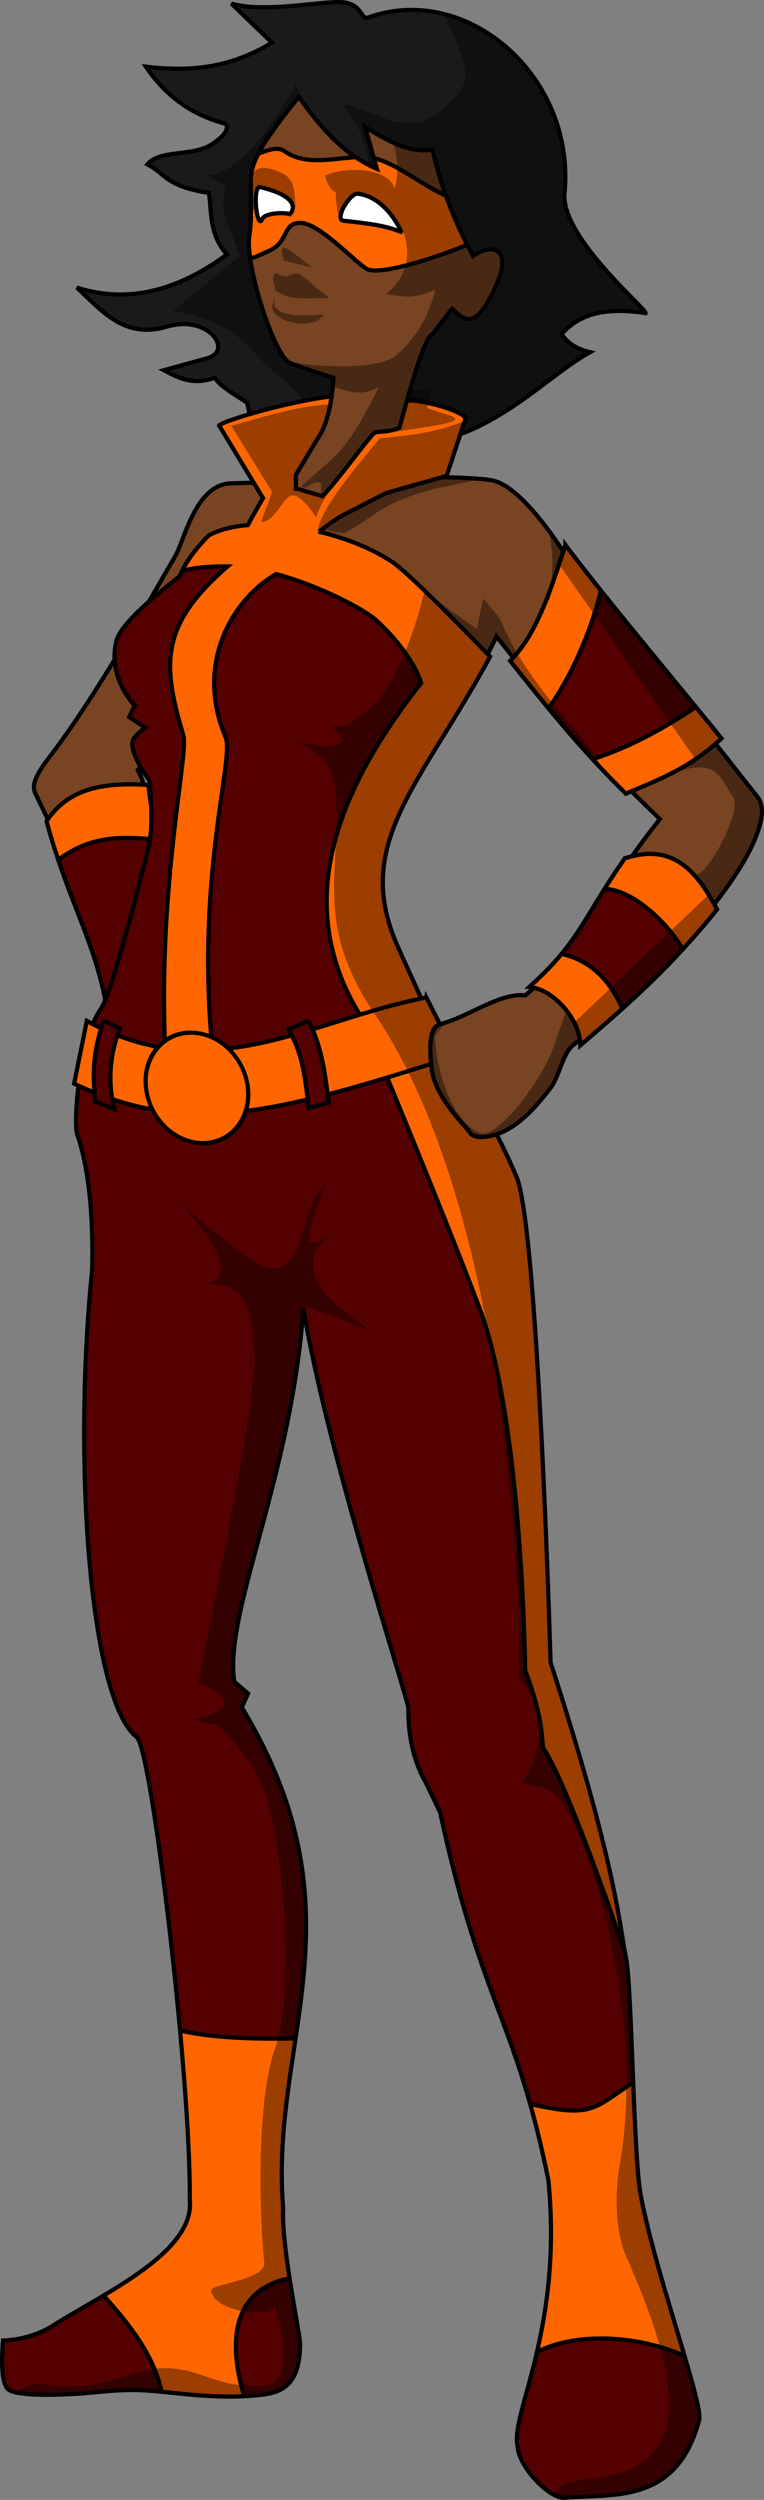
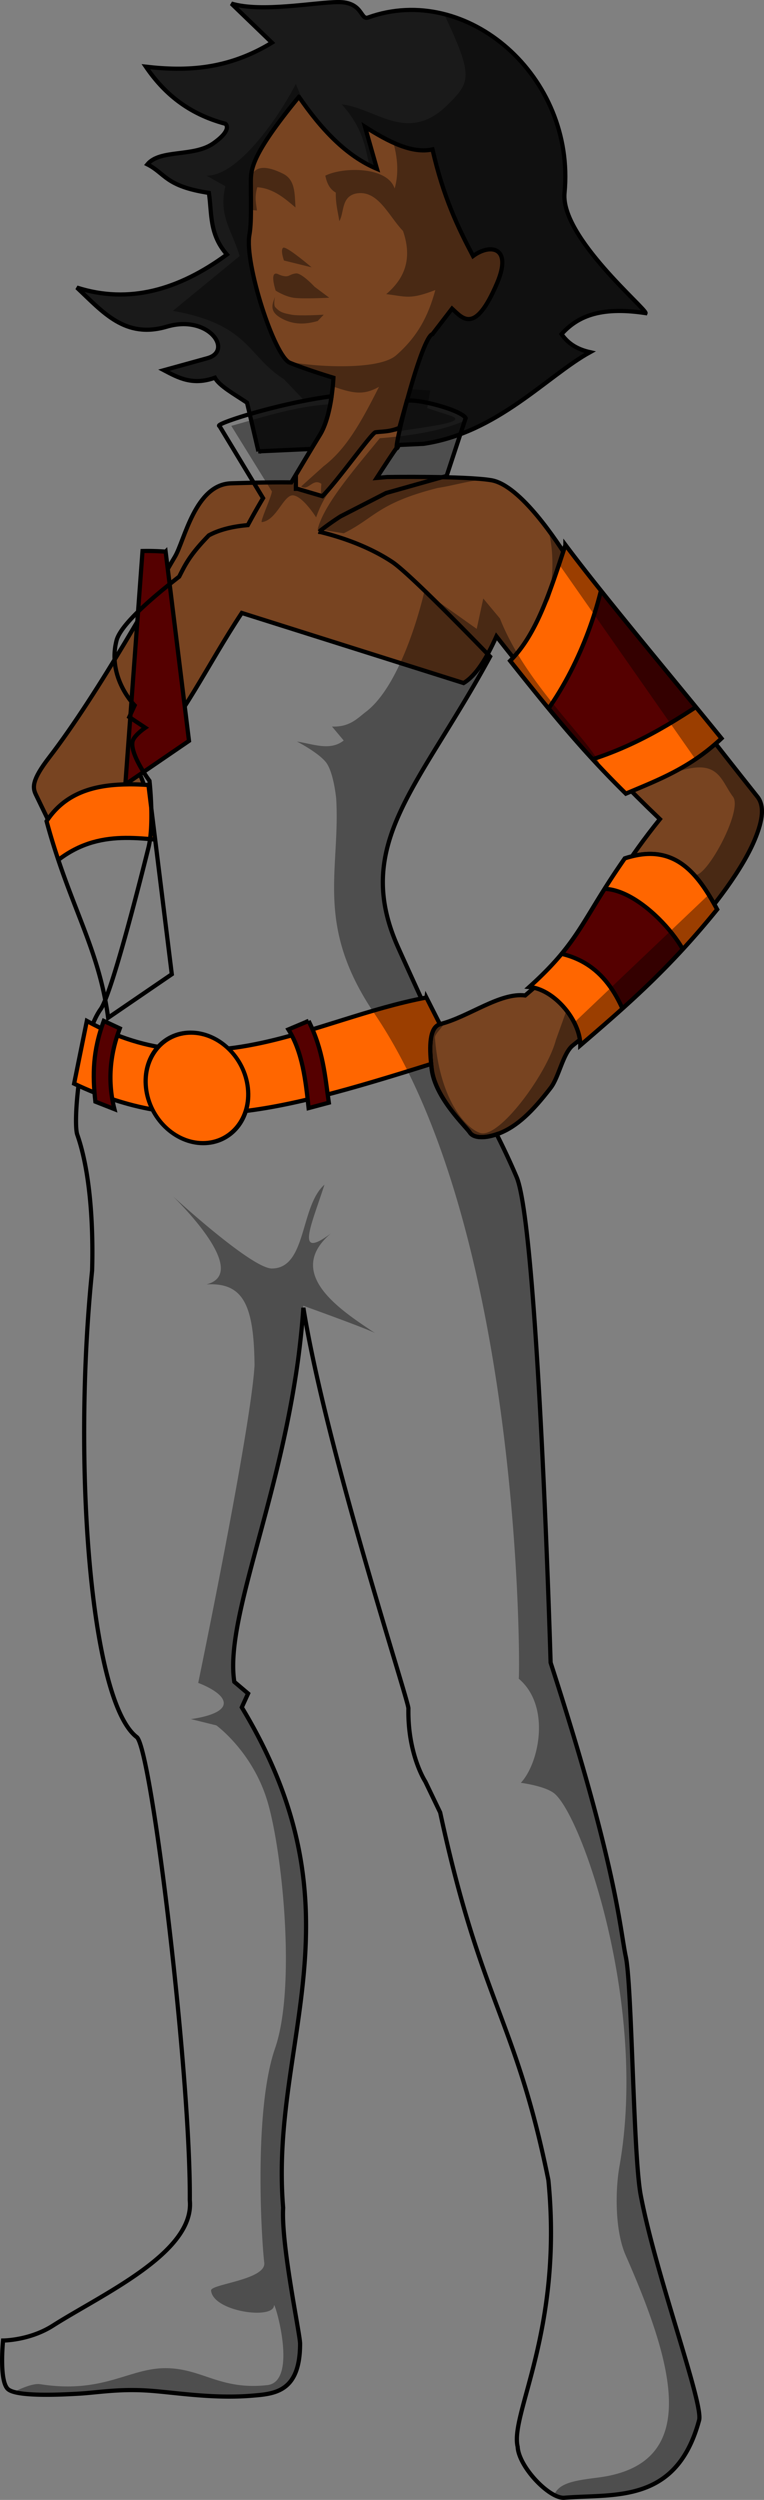
<svg xmlns="http://www.w3.org/2000/svg" viewBox="0 0 181.83 594.2">
  <rect x="0" y="0" width="181.83" height="594.2" fill="#808080" stroke="none" />
  <defs>
    <clipPath id="b" clipPathUnits="userSpaceOnUse">
-       <path d="M310.28 277.84c-12.781 1.667-28.197 6.685-26.688 7.063l10.375 17.155a165.519 165.519 0 00-3.625 6.407c-3.589.301-6.793 1.084-9.281 2.437-4.756 4.868-5.705 7.205-7.063 9.813-10.888 8.442-14.3 12.833-14.906 15.188-2.273 8.838 4.313 15.406 4.313 15.406l-1.281 2.78 3.812 2.532s-2.724 1.824-3.031 3.281c-.642 3.048 4.031 9.344 4.031 9.344s1.17 10.224-.25 15.906c-2.273 9.092-8.796 34.77-11.375 38.375-4.968 6.945-6.601 26.856-5.562 29.812 3.957 11.26 3.675 27.803 3.53 32.312-4.689 45.787-.455 102.39 10.626 110.88 3.478 2.662 12.86 80.316 12.625 110.09 1.232 12.443-20.762 22.283-32.594 29.812-5.556 3.536-11.844 3.531-11.844 3.531s-1.023 9.858 1.25 11.625 12.613 1.253 16.906 1c4.293-.252 9.111-1.14 15.938-.75 6.057.346 15.464 2.024 25 1.25 5.438-.44 11.594-.758 11.594-12.375 0-2.286-4.537-23.474-4.031-32.312-3.283-39.648 19.728-70.01-9.844-118.94l1.5-3.28-3.281-2.782c-2.544-16.487 13.66-48.5 16.438-88.906 5.369 33.433 25.035 93.372 25 95.219-.212 10.943 4.03 17.406 4.03 17.406l3.532 7.344c9.795 45.448 17.941 48.924 25.75 87.375 3.518 35.777-9.178 55.612-7.313 63.375.253 4.798 7.592 12.42 11.125 12.125 11.8-.987 26.676 1.59 32.062-18.438 1.06-3.938-10.283-34.382-13.906-53.531-1.767-9.344-2.055-49.561-3.53-56.562-1.476-7.002-2.13-21.377-17.907-69.97 0 0-3.03-103.46-8.094-115.41-1.426-3.364-3.049-6.803-4.75-10.187-2.686.93-5.42 1.026-6.375-.407-1.01-1.515-8.288-8.259-9.093-15.156-.393-3.358-.75-8.157.968-9.968-.46-.726-1.218-1.907-1.218-1.907s-6.023-13.125-7.813-17.156c-10.9-24.51 5.23-38.07 21.97-68.93 0 0-18.704-19.438-23.25-22.469-4.8-3.2-11.043-5.692-17.469-7.218a67.75 67.75 0 015.094-3.625l10.87-5.57 14.41-4.06 4.53-13.75c-1.057-1.906-11.437-4.666-14-4.094l-1.781 6.406c-2.26.957-3.81.82-5.688 1.063-.87.112-9.177 11.81-12.625 15.188l-5.937-1.75h-.375v-3.313c1.996-3.341 4.227-7.077 5.719-9.5 1.551-2.521 2.36-6.24 2.78-9.156z" stroke="#000" fill="none" />
-     </clipPath>
+       </clipPath>
    <clipPath id="a" clipPathUnits="userSpaceOnUse">
      <path d="M365.94 313.19c-3.668 11.049-6.8 21.187-13.156 27.531 10.548 13.268 17.851 22.051 27.531 31.562 7.576-3.223 15.174-6.005 22.75-13.125-12.433-15.327-27.768-33.488-37.125-45.969zm-104.75 56.906c-7.88.157-14.491 2.265-18.742 8.75 5.402 20.005 12.424 29.955 14.649 46.719l15.15-10.35-5.56-44.97a56.488 56.488 0 00-5.5-.156zm124.78 16.52c-1.78.011-3.743.36-5.906 1.063-10.274 14.695-10.61 19.65-22.72 30.562 5.924.531 12.169 7.96 12.126 13.875 11.28-9.681 21.034-18.102 32.562-32.312-3.932-7.296-8.351-13.236-16.062-13.188z" stroke="#000" fill="#fff" />
    </clipPath>
    <clipPath id="d" clipPathUnits="userSpaceOnUse">
      <path d="M302.5 206.66c-11.43 13.92-11.44 17.29-11.44 20.34 0 5.357.178 9.602-.344 12.5-1.206 6.698 5.925 28.848 9.625 30.375 3.976 1.64 10.375 3.563 10.375 3.563s-.076 1.913-.437 4.406c-.031.215-.058.401-.094.625-.087.55-.196 1.104-.312 1.687-.002.01.002.021 0 .031-.151.75-.325 1.526-.532 2.282-.009.032-.022.061-.03.093-.004.01.002.022 0 .032-.11.391-.25.774-.376 1.156-.03.093-.062.188-.094.281-.102.295-.198.591-.312.875-.024.061-.038.127-.063.187-.128.31-.263.616-.406.907-.016.032-.046.061-.062.093-.157.312-.325.622-.5.907-1.492 2.423-3.723 6.158-5.72 9.5v3.312h.376l5.937 1.75c3.448-3.376 11.754-15.075 12.625-15.188 1.878-.243 3.428-.106 5.688-1.062l1.781-6.407c.009-.002.022.002.031 0 1.98-7.302 4.642-15.489 6.063-15.844l4.67-6.06c2.484 2.267 5.445 6.308 10.719-6.062 3.68-8.632-1.608-9.472-5.719-6.438-3.555-6.75-7.039-13.908-9.656-25.344-4.787 1.064-10.332-1.72-16.062-5.375l2.844 10c-7.26-3.044-13.202-9.334-18.562-17.125zm34 90.406l-13.25 3.75-10.875 5.563a67.77 67.77 0 00-5.094 3.625c6.426 1.526 12.668 4.018 17.47 7.218 4.33 2.887 21.066 20.195 22.687 21.875.71-1.29 1.39-2.693 2.063-4.187 11.855 15.12 23.76 28.974 38.906 43.438-15.466 19.167-15.51 28.013-32.062 41.906-6.057-.736-13.371 5.067-20.22 6.812-.434.111-.764.343-1.062.657-.107.113-.22.24-.312.375-.083.123-.18.266-.25.406-.004.008.004.023 0 .031a5.523 5.523 0 00-.375 1.031c-.101.379-.163.79-.219 1.219-.047.359-.073.742-.094 1.125-.006.115-.027.227-.031.344a23.09 23.09 0 000 1.281c.01.417.036.833.063 1.25.012.204.016.392.03.594.02.25.04.505.063.75.05.529.1 1.08.156 1.562.806 6.898 8.084 13.641 9.094 15.156.063.095.14.169.219.25.069.072.14.157.219.219.011.009.02.023.031.031.164.122.36.23.563.313.02.009.04.023.062.03.199.078.395.114.625.157.32.064.663.091 1.031.094.221 0 .454-.012.688-.031.308-.026.613-.067.937-.125.11-.02.232-.04.344-.063.215-.045.438-.098.656-.156.334-.089.664-.196 1-.313.156-.054.314-.096.469-.156 4.44-1.705 8.075-5.3 12.375-10.875 1.996-2.588 2.921-8.228 5.281-10.094 16.391-12.957 37.702-35.042 43.438-49.25 1.23-3.048 2.548-7.272.5-9.844-9.853-12.372-20.828-26.58-30.844-39.062-5.386-6.711-10.274-11.185-14.094-17.25-2.494-3.96-11.422-17.79-18.438-18.938-2.586-.423-7.194-.627-11.75-.718zm-44.75 1.313c-2.288.051-4.306.124-5.375.156-8.586.252-11.102 13.649-13.375 17.438-1.2 2-3.42 5.898-6.156 10.625 1.924-1.708 4.266-3.634 7.156-5.875 1.357-2.608 2.307-4.945 7.063-9.813 2.488-1.353 5.692-2.136 9.28-2.437 1.137-2.111 2.331-4.238 3.626-6.406l-2.22-3.69zm-33.094 42.03c-4.937 8.084-10.437 16.59-15.594 23.282-4.15 5.385-3.977 7.143-3.156 8.843l5.312 10.97 22.156-4.907v-.25c-.904-3.872-1.102-7.753-3.219-11.625.225-.26.437-.521.657-.781-1.136-1.999-2.24-4.447-1.906-6.031.306-1.458 3.03-3.282 3.03-3.282l-3.812-2.53 1.281-2.782s-4.422-4.425-4.75-10.906z" stroke="#000" fill="#fca" />
    </clipPath>
    <clipPath id="c" clipPathUnits="userSpaceOnUse">
      <path d="M311.78 184.16c-5.638.055-18.201 2.487-25.344.344l9.625 9.281c-10.567 6.444-20.377 6.827-30 5.719 4.226 6.19 9.964 11.17 18.938 13.562 0 0 1.877 1.326-2.844 4.656-4.72 3.33-12.672 1.325-15.719 5 4.288 2.143 4.25 5.206 14.625 6.781.738 4.881.017 9.775 4.281 14.656-11.46 8.406-23.276 11.808-35.688 7.844 6.244 5.845 11.415 12.217 21.406 9.281s15.884 5.782 9.657 7.5l-10.375 2.875c3.44 1.81 6.86 3.684 12.156 1.781 1.083 1.981 4.71 3.957 7.656 5.938l.625 2.719c5.339-1.573 12.748-3.37 19.5-4.25.361-2.493.437-4.407.437-4.407s-6.4-1.922-10.375-3.562c-3.7-1.527-10.83-23.677-9.625-30.375.522-2.898.344-7.143.344-12.5 0-3.051.01-6.415 11.438-20.344 5.36 7.79 11.304 14.081 18.562 17.125l-2.844-10c5.731 3.654 11.275 6.439 16.062 5.375 2.618 11.436 6.102 18.593 9.656 25.344 4.111-3.034 9.4-2.195 5.72 6.437-5.274 12.37-8.235 8.33-10.72 6.063l-4.656 6.062c-1.42.356-4.082 8.542-6.062 15.844 2.607-.547 12.915 2.195 13.969 4.094l-1.282 3.844c12.96-4.846 22.473-14.859 30.875-19.469-2.678-.596-5.052-1.818-6.78-4.312 3.587-3.976 8.848-6.697 20-5 .364-.913-20.289-18.07-19.282-28.562 2.654-27.651-23.199-50.142-46.75-41.688-1.888.677-1.192-3.716-7.187-3.657zm-1.9 96.03a33.098 33.098 0 010 0zm-.563 2.406c-.11.393-.247.774-.375 1.156.127-.381.266-.764.375-1.156z" stroke="#000" fill="#784421" />
    </clipPath>
    <clipPath id="e" clipPathUnits="userSpaceOnUse">
      <path d="M311.78 184.16c-5.638.055-18.201 2.487-25.344.344l9.625 9.281c-10.567 6.444-20.377 6.827-30 5.719 4.226 6.19 9.964 11.17 18.938 13.562 0 0 1.877 1.326-2.844 4.656-4.72 3.33-12.672 1.325-15.719 5 4.288 2.143 4.25 5.206 14.625 6.781.738 4.881.017 9.775 4.281 14.656-11.46 8.406-23.276 11.808-35.688 7.844 6.244 5.845 11.415 12.217 21.406 9.281s15.884 5.782 9.657 7.5l-10.375 2.875c3.44 1.81 6.86 3.684 12.156 1.781 1.083 1.981 4.71 3.957 7.656 5.938l.625 2.719c-4.767 1.404-7.9 2.634-7.188 2.812l8.16 13.47c-2.288.052-4.306.125-5.375.156-8.586.253-11.102 13.65-13.375 17.438-1.2 2-3.42 5.899-6.156 10.625-.665.591-1.279 1.154-1.844 1.688-.11.103-.238.242-.343.344a50.369 50.369 0 00-1.844 1.875c-.055.058-.134.098-.188.156a31.43 31.43 0 00-1.406 1.625c-.4.494-.72.924-1 1.344-.048.072-.08.149-.125.218-.22.346-.416.673-.562.97-.063.126-.106.256-.157.374-.009.022-.022.041-.03.063-.028.065-.071.124-.095.187-.06.163-.118.323-.156.469-.142.554-.239 1.088-.312 1.625-.057.418-.104.845-.125 1.25-.01.167-.028.336-.032.5-.008.385.013.753.032 1.125-4.938 8.084-10.437 16.59-15.594 23.281-4.15 5.386-3.977 7.144-3.157 8.844l2.844 5.875c-.102.147-.212.285-.312.437 4.928 18.25 11.216 28.148 13.969 42.47-.413 1.012-.782 1.782-1.094 2.218-.155.217-.32.446-.469.688-.012.02-.019.041-.031.062-.49.805-.923 1.754-1.344 2.781-.479-.25-.956-.482-1.437-.75l-3.02 14.9c.345.164.688.311 1.03.469l-.03.281c-.102.84-.177 1.674-.25 2.469-.067.73-.114 1.418-.157 2.094-.01.154-.022.286-.03.437a57.54 57.54 0 00-.094 2.094c-.01.41-.034.822-.032 1.188.004.462.041.868.063 1.25.023.411.05.79.094 1.093.044.307.091.567.156.75 3.957 11.26 3.675 27.803 3.531 32.312-4.69 45.787-.456 102.39 10.625 110.88 3.478 2.662 12.86 80.316 12.625 110.09 1.233 12.443-20.762 22.283-32.594 29.812-5.556 3.536-11.844 3.532-11.844 3.532s-1.023 9.857 1.25 11.625c1.42 1.105 6.004 1.307 10.281 1.25.855-.012 1.696-.035 2.5-.063 1.609-.056 3.052-.124 4.125-.187 4.293-.253 9.111-1.14 15.938-.75 5.3.302 13.166 1.63 21.438 1.437.59-.014 1.187-.032 1.781-.062.594-.03 1.186-.077 1.781-.125 5.439-.441 11.594-.759 11.594-12.375 0-2.287-4.536-23.474-4.03-32.312-3.284-39.648 19.727-70.011-9.845-118.94l1.5-3.282-3.28-2.78c-2.544-16.488 13.66-48.5 16.437-88.907 5.37 33.433 25.035 93.372 25 95.22-.211 10.942 4.031 17.405 4.031 17.405l3.532 7.344c9.795 45.448 17.94 48.924 25.75 87.375 3.518 35.777-9.179 55.612-7.313 63.375.253 4.798 7.592 12.42 11.125 12.125 1.475-.123 2.985-.187 4.531-.25 1.547-.063 3.119-.114 4.688-.219 2.746-.184 5.485-.507 8.094-1.25.372-.106.758-.25 1.125-.375 5.867-1.982 10.932-6.33 13.625-16.344 1.059-3.937-10.283-34.382-13.906-53.53-1.768-9.345-2.056-49.562-3.532-56.563-1.475-7.001-2.13-21.377-17.906-69.969 0 0-3.03-103.46-8.093-115.41-1.427-3.364-3.05-6.804-4.75-10.188.155-.054.313-.096.468-.156 4.44-1.705 8.076-5.3 12.375-10.875 1.997-2.589 2.922-8.228 5.282-10.094.549-.434 1.127-.89 1.687-1.344.063.452.097.905.094 1.344 11.28-9.68 21.034-18.102 32.562-32.312-.23-.426-.454-.834-.688-1.25 4.425-5.673 7.925-11.088 9.781-15.688 1.231-3.048 2.548-7.272.5-9.844-3.217-4.04-6.584-8.286-9.968-12.594.473-.412.932-.836 1.406-1.281-12.433-15.327-27.768-33.488-37.125-45.969-.175.526-.359 1.01-.531 1.531-3.5-5.344-11.05-15.939-17.156-16.938-2.586-.423-7.194-.627-11.75-.719l1.156-.312 3.25-9.906c12.959-4.846 22.473-14.86 30.875-19.47-2.678-.595-5.053-1.817-6.781-4.312 3.588-3.975 8.849-6.696 20-5 .365-.913-20.288-18.07-19.281-28.562 2.654-27.65-23.2-50.142-46.75-41.688-1.889.678-1.193-3.715-7.188-3.656zm37.719 150.75a610.11 610.11 0 004 5.031c-.241.262-.468.53-.719.781 10.548 13.268 17.851 22.051 27.531 31.562.447-.19.897-.374 1.344-.562 2.186 2.2 4.423 4.402 6.75 6.625a149.65 149.65 0 00-6.625 8.844c-.557.139-1.132.31-1.719.5-10.274 14.695-10.609 19.65-22.719 30.562.35.031.712.11 1.063.187-.671.597-1.33 1.197-2.063 1.813-6.057-.736-13.37 5.067-20.219 6.812-.024.006-.039.025-.062.031l-3.219-6.343c-.408.077-.812.168-1.219.25a1509.726 1509.726 0 01-5.594-12.344c-10.9-24.56 5.23-38.12 21.97-68.98 0 0-.481-.51-.562-.594.71-1.29 1.39-2.693 2.062-4.188zm-84.688 31.031c.2.352.4.684.594 1 .035.058.058.131.093.188.08.129.174.223.25.343.166.26.327.539.47.75.423.635.718 1.031.718 1.031s.069.64.156 1.688c.01.114.02.151.031.281.038.47.057.97.094 1.563.043.688.096 1.381.125 2.187.002.053-.002.103 0 .156.005.15-.004.317 0 .47l-.65-5.35c-.366-.03-.728-.042-1.094-.063-.36-1.157-.805-2.313-1.437-3.47.225-.26.436-.52.656-.78z" stroke="#000" stroke-width="2" fill="none" />
    </clipPath>
  </defs>
  <g stroke="#000">
    <path d="M61.5 107.28l39.286-1.786c17.635-2.606 29.451-16.194 39.643-21.786-2.678-.596-5.057-1.79-6.786-4.285 3.588-3.976 8.85-6.697 20-5 .365-.913-20.293-18.08-19.286-28.571C137.012 18.2 111.16-4.293 87.608 4.162 85.72 4.84 86.424.436 80.43.495c-5.638.055-18.214 2.5-25.357.357l9.643 9.286c-10.567 6.444-20.377 6.822-30 5.714 4.226 6.19 9.955 11.179 18.929 13.571 0 0 1.863 1.313-2.857 4.643-4.72 3.33-12.667 1.325-15.714 5 4.287 2.143 4.268 5.21 14.643 6.786.737 4.88.02 9.762 4.286 14.643-11.46 8.405-23.303 11.822-35.714 7.857 6.243 5.845 11.438 12.222 21.429 9.285 9.99-2.936 15.87 5.782 9.642 7.5l-10.357 2.858c3.441 1.809 6.847 3.688 12.143 1.785 1.084 1.98 4.704 3.962 7.65 5.942l2.708 11.558z" fill="#1a1a1a" />
    <path d="M71.14 23.01C59.71 36.93 59.7 40.3 59.7 43.35c0 5.357.178 9.602-.344 12.5-1.206 6.698 5.925 28.848 9.625 30.375 3.976 1.64 10.375 3.563 10.375 3.563s-.361 8.92-3.219 13.561c-1.776 2.887-4.573 7.558-6.812 11.312-5.815-.063-11.988.15-14.312.22-8.586.252-11.102 13.648-13.375 17.437-3.928 6.547-17.933 32.14-29.938 47.72-4.15 5.385-3.977 7.143-3.156 8.843l5.312 10.969 22.22-4.906c-.958-3.957-1.12-7.919-3.282-11.875 11.098-12.865 16.5-24.916 24.75-37.375l52.79 16.66c2.99-1.803 5.494-5.937 7.813-11.094 11.855 15.12 23.76 28.974 38.906 43.438-15.466 19.167-15.51 28.013-32.062 41.906-6.057-.736-13.371 5.067-20.22 6.812-2.946.752-2.491 6.685-2.03 10.625.805 6.898 8.083 13.641 9.093 15.156 1.01 1.516 4.014 1.337 6.844.25 4.44-1.705 8.075-5.3 12.375-10.875 1.996-2.588 2.921-8.228 5.281-10.094 16.391-12.957 37.702-35.042 43.438-49.25 1.23-3.048 2.548-7.272.5-9.843-9.853-12.372-20.828-26.581-30.844-39.062-5.386-6.712-10.274-11.185-14.094-17.25-2.494-3.961-11.422-17.79-18.438-18.938-6.31-1.032-24.75-.75-24.75-.75l-2.5.22c2.076-3.217 3.935-6.031 4.75-7.157-.272-1.79 6.05-26.41 8.531-27.03l4.66-6.06c2.485 2.266 5.446 6.307 10.72-6.063 3.68-8.632-1.608-9.472-5.72-6.438-3.554-6.75-7.038-13.908-9.656-25.344-4.787 1.064-10.332-1.721-16.062-5.375l2.844 10c-7.258-3.044-13.202-9.334-18.562-17.125zm23.25 83.438c.028.185.132.136.312-.219.28-.55.076-.317-.312.219z" fill="#784421" />
-     <path d="M65.83 35.38c-1.356.006-2.965.585-4.344 1.187-1.762 3.4-1.781 5.146-1.781 6.782 0 5.357.178 9.601-.344 12.5-.24 1.333-.141 3.29.188 5.562 1.44-.26 3.153-1.249 4.094-1.625 5.357-2.143 3.404-6.84 7.843-6.812s12.42 8.765 15.72 10.906c2.943 1.91 18.053-3.135 23.968-5.72-1.766-3.476-3.455-7.196-5.03-11.624-6.397-2.966-11.855-7.714-17.157-8.938l.719 2.532c-1.78-.74-3.44-1.67-5.07-2.78-5.695.383-12.24 2.037-17.062-1.5-.458-.336-1.077-.472-1.75-.47z" fill="#f60" />
-     <path d="M61.67 44.41c-1.637.908-.399 10.372.719 7.688.65-1.562 5.316-1.667 6.625-1.188.031-.023 3.93-3.864-7.344-6.5zm23.406 1.625c-1.721-.182-5.733 6.261-3.219 6.438 5.594.625 9.858 1.085 13.562 2.656.185-.08-3.5-8.37-10.344-9.094z" fill="#fff" />
-     <path d="M134.58 129.54c-3.668 11.049-6.8 21.187-13.156 27.531 10.548 13.268 17.851 22.051 27.531 31.562 7.576-3.223 15.174-6.005 22.75-13.125-12.433-15.327-27.768-33.488-37.125-45.969zM29.83 186.446c-7.88.157-14.491 2.265-18.742 8.75 5.402 20.005 12.424 29.955 14.649 46.719l15.15-10.35-5.56-44.97a56.488 56.488 0 00-5.5-.156zm124.78 16.52c-1.78.011-3.743.36-5.906 1.063-10.274 14.695-10.61 19.65-22.72 30.562 5.924.531 12.169 7.96 12.126 13.875 11.28-9.681 21.034-18.102 32.562-32.312-3.932-7.296-8.351-13.236-16.062-13.188z" fill="#500" />
+     <path d="M134.58 129.54c-3.668 11.049-6.8 21.187-13.156 27.531 10.548 13.268 17.851 22.051 27.531 31.562 7.576-3.223 15.174-6.005 22.75-13.125-12.433-15.327-27.768-33.488-37.125-45.969zM29.83 186.446l15.15-10.35-5.56-44.97a56.488 56.488 0 00-5.5-.156zm124.78 16.52c-1.78.011-3.743.36-5.906 1.063-10.274 14.695-10.61 19.65-22.72 30.562 5.924.531 12.169 7.96 12.126 13.875 11.28-9.681 21.034-18.102 32.562-32.312-3.932-7.296-8.351-13.236-16.062-13.188z" fill="#500" />
    <path clip-path="url(#a)" d="M366.19 305.34l-16.156 37.125 9.844 12.375c9.004-11.67 13.93-25.997 15.656-36.344l-9.344-13.156zm34.844 43.688c-9.417 6.293-18.941 12.531-32.312 16.188l12.094 12.875 27.781-15.906-7.563-13.156zm-128.28 15.41l-36.875 10.875 5.813 15.906c10.438-10.781 20.874-8.46 31.312-7.563l-.25-19.22zm109.34 15.4l-11.12 16.16c9.503-5.798 25.451 13.271 24.219 17.75l12.906-18.5-26-15.406zM362.406 409.9l-10.125 7.563 16.438 21.968 13.375-8.812c-3.125-10.758-7.936-19.251-19.688-20.719zm32.781 3.875l-.469.656c.234-.152.385-.372.469-.656z" fill="#f60" transform="translate(-231.36 -183.65)" />
    <path d="M134.58 129.54c-3.668 11.049-6.8 21.187-13.156 27.531 10.548 13.268 17.851 22.051 27.531 31.562 7.576-3.223 15.174-6.005 22.75-13.125-12.433-15.327-27.768-33.488-37.125-45.969zM29.83 186.446c-7.88.157-14.491 2.265-18.742 8.75 5.402 20.005 12.424 29.955 14.649 46.719l15.15-10.35-5.56-44.97a56.488 56.488 0 00-5.5-.156zm124.78 16.52c-1.78.011-3.743.36-5.906 1.063-10.274 14.695-10.61 19.65-22.72 30.562 5.924.531 12.169 7.96 12.126 13.875 11.28-9.681 21.034-18.102 32.562-32.312-3.932-7.296-8.351-13.236-16.062-13.188z" fill="none" />
    <path d="M268.12 298.78l-47.406 71.438 20.719 43.562 2.125 171.44 13.594 23.562 10 103.59-48.594 29.281s-3.576 22.125-.719 22.125 92.875.719 92.875.719l-.72-79.27 7.84-63.56-19.28-43.6 8.6-44.28 43.56 167.16-10.72 62.84 17.72 24.938h10.25l36.187-9.25v-60.031l-10.594-35.656-15-98.562-11.406-125-37.16-65.72 32.156-65-67.5-30.72h-26.53z" clip-path="url(#b)" stroke-width="2" fill="#500" transform="translate(-231.36 -183.65)" />
    <path d="M347.59 272.94l-72.562 1.25s4.391 35.006-4.875 47.625c2.955-3.17 10.295-3.605 15.375-3.531-16.381 14.073-15.427 23.702-10.532 40.118 1.321 4.431-6.192 35.753-4.285 75.488l11.13-1.513c-3.819-40.936 5.363-68.447 3.203-73.517-7.373-17.31 1.504-32.719 12.046-38.765 10.81 2.927 21.241 8.592 23.875 11.031 8.966 8.301 10.625 14.875 10.625 14.875-22.757 28.825-29.903 55.395-13.656 80.312 0 0 18.201 43.49 27.531 68.188 10.3 27.263 10.875 86.125 10.875 86.125 3.632 9.685 3.899 14 4.25 18.438 6.343 9.062 21.25 53.781 21.25 53.781-12.45-71.57-7.76-129.84-20.22-206.1l-19.4-21.53-10.28-34.97 24.06-47.13-30.28-34.406 24.969-9.937-3.094-25.844zm-78.375 391.53l-17.188 60.594c14.447 14.82 17.395 22.298 18.688 31.844l20.719 1.5s-15.885-34.481 16.156-33.844l-2.04-56.56s-26.747 1.52-36.344-3.531zm115.16 12.625c-12.818 7.988-10.596 10.739-31.312 5.563l-3.031 68.688c10.697-19.634 46.612-10.804 50.625-2.625l-16.281-71.625zm16.312 71.688l.344 1.531c.032-.51-.098-1.007-.344-1.531z" clip-path="url(#b)" fill="#f60" transform="translate(-231.36 -183.65)" />
    <path d="M78.92 94.19c-12.781 1.667-28.197 6.685-26.688 7.062l10.375 17.156a165.519 165.519 0 00-3.625 6.407c-3.589.301-6.793 1.084-9.281 2.437-4.756 4.868-5.705 7.205-7.063 9.813-10.888 8.442-14.3 12.833-14.906 15.188-2.273 8.838 4.313 15.406 4.313 15.406l-1.281 2.78 3.812 2.532s-2.724 1.824-3.031 3.281c-.642 3.048 4.031 9.344 4.031 9.344s1.17 10.224-.25 15.906c-2.273 9.091-8.796 34.77-11.375 38.375-4.968 6.945-6.601 26.856-5.562 29.812 3.957 11.26 3.675 27.803 3.53 32.312-4.689 45.787-.455 102.39 10.626 110.88 3.478 2.662 12.86 80.316 12.625 110.09 1.232 12.443-20.762 22.283-32.594 29.812C7.02 556.32.732 556.314.732 556.314s-1.023 9.858 1.25 11.625 12.613 1.253 16.906 1c4.293-.252 9.111-1.14 15.938-.75 6.057.346 15.464 2.024 25 1.25 5.438-.44 11.594-.758 11.594-12.375 0-2.286-4.537-23.474-4.031-32.312-3.283-39.648 19.728-70.01-9.844-118.94l1.5-3.28-3.281-2.782c-2.544-16.487 13.66-48.5 16.438-88.906 5.369 33.433 25.035 93.372 25 95.219-.212 10.943 4.03 17.406 4.03 17.406l3.532 7.344c9.795 45.448 17.941 48.924 25.75 87.375 3.518 35.777-9.178 55.612-7.313 63.375.253 4.798 7.592 12.42 11.125 12.125 11.8-.987 26.676 1.59 32.062-18.438 1.06-3.938-10.283-34.382-13.906-53.531-1.767-9.344-2.055-49.561-3.53-56.562-1.476-7.002-2.13-21.377-17.907-69.97 0 0-3.03-103.46-8.094-115.41-1.426-3.364-3.049-6.803-4.75-10.187-2.686.93-5.42 1.026-6.375-.407-1.01-1.515-8.288-8.259-9.093-15.156-.393-3.358-.75-8.157.968-9.968-.46-.726-1.218-1.907-1.218-1.907s-6.023-13.125-7.813-17.156c-10.9-24.51 5.23-38.07 21.97-68.93 0 0-18.704-19.438-23.25-22.469-4.8-3.2-11.043-5.692-17.469-7.218a67.75 67.75 0 015.094-3.625l10.87-5.57 14.41-4.06 4.53-13.75c-1.057-1.906-11.437-4.666-14-4.094l-1.781 6.406c-2.26.957-3.81.82-5.688 1.063-.87.112-9.177 11.81-12.625 15.188l-5.937-1.75h-.375v-3.313c1.996-3.341 4.227-7.077 5.719-9.5 1.551-2.521 2.36-6.24 2.78-9.156z" fill="none" />
    <path d="M101.48 237.1c-27.051 5.111-51.307 21.933-80.812 5.563l-3.03 14.91c26.023 12.353 46.509 7.4 84.969-4.688-.387-3.82-.507-8.687 2.094-9.438l-3.22-6.35z" fill="#f60" />
    <path d="M292.44 441.22c0 7.253-5.427 13.132-12.122 13.132s-12.122-5.88-12.122-13.132 5.427-13.132 12.122-13.132 12.122 5.88 12.122 13.132z" transform="matrix(1 0 .111 1 -282.423 -182.64)" fill="#f60" />
    <path d="M24.7 242.66c-2.625 7.125-2.722 12.732-2 19.188l4.531 1.781c-1.617-6.397-1.142-12.79 1.281-19.188L24.7 242.66zm48.75 0l-4.813 2.031c3.344 5.357 4.101 12.014 4.813 18.688l4.81-1.28c-.903-6.307-1.336-12.486-4.813-19.438z" fill="#500" />
  </g>
  <g fill-opacity=".392">
    <path clip-path="url(#c)" d="M336.06 184.88c8.036 16.786 7.551 17.975 1.982 23.545-9.604 9.604-17.025 1.01-25.357.018 6.695 7.408 5.563 13.25 8.031 19.812l3.22-4.813 16.405 17.688-12.652 37.317 16.585 12.317 56.067-28.228-29.094-73.75-35.188-3.906zm-34.286 18.728c-4.28 8.242-13.818 21.876-21.246 21.804l4.469 2.5c-1.683 7.072 1.546 10.407 3.406 16.594l-15.9 13.03c18.305 3.259 17.757 10.804 26.438 16.25l4.455 4.66 9.286-1.432-8.933-68.571-1.969-4.835z" transform="translate(-231.36 -183.65)" />
    <path clip-path="url(#d)" d="M324.03 214.59c1.748 4.77 2.523 9.44 1.25 13.875-1.685-5.254-12.208-5.19-16.5-3.063.424 1.966 1.091 3.2 2.5 4.032-.062 2.663.496 4.54.844 6.78 1.2-2.071.404-5.762 3.937-6.562 5.245-1.014 7.74 5.286 11.22 8.907 2.353 6.817.189 11.455-4 15 4.804.59 5.636 1.36 11.687-.97-1.702 6.266-4.26 11.077-9.312 15.5-4.773 4.18-23.49 2.322-25.875 1.376l6.03 4.312c8.576 3.106 11.177 4.375 15.75 1.813-4.52 9-8.023 14.955-13.218 18.906l-5.313 4.781c1.723 1.17 2.779-2.086 4.813-.625-.299 3.424.385 3.143-1.25 4.563l21.969-12 18.94-21.46 9.594-29.562-11.625-25-21.438-.594zm-24.25 54.875l-.28-.21c-.057.063.076.137.281.219zm-5.813-45.906c-1.28.045-2.244.632-2.812 1.938l-1.438 7.937 2.782.25c-.102-1.52-.67-2.869.093-5.531 3.942.268 6.78 2.88 9.094 4.812-.21-3.183.005-6.56-2.969-8.03-1.856-.92-3.47-1.42-4.75-1.376zm4.97 18.95c-.083-.008-.142-.002-.187.031-.714.536.188 3.031.188 3.031l6.593 1.625s-5.338-4.56-6.594-4.687zm2.844 6.125c-1.347.18-1.494.671-2.312.688-.916.018-1.969-.532-1.969-.532-2.143-.893-.531 3.938-.531 3.938s2.055 1.343 4.187 1.687 8.563 0 8.563 0l-3.47-2.59s-3.121-3.368-4.47-3.187zm-5 5.594c-.437 1.431-1.504 3.2 1.156 4.844 3.211 1.982 6.34 1.646 9.032.875l1.437-1.5s-5.82.363-7.687 0c-1.867-.364-2.684-.52-3.844-1.782-.356-.387-.243-1.5-.094-2.437z" transform="translate(-231.36 -183.65)" />
    <path d="M329 276.16c-.265.922-.534 1.839-.781 2.75-.01.002-.022-.002-.031 0l-1.782 6.406a10.43 10.43 0 01-2.25.656l1.25.313c7.864-1.273 18.025-2.297 12.938-3.906l-5.312-1.719.719-4.188-4.75-.312zm-19.09 3.59c-7.93.397-16.062 3.077-23.5 5.125l9.563 15.438c.692-.095-2.885 7.51-2.282 7.438 3.578-.433 5.213-6.763 7.563-6.344 2.35.419 5.344 5.219 5.344 5.219.694-1.978 1.805-4.527 3.53-6.657h-.562a28.868 28.868 0 01-1.468 1.594l-5.938-1.75h-.375v-3.312c1.996-3.342 4.227-7.077 5.719-9.5.175-.285.343-.595.5-.907.016-.032.046-.06.062-.093.143-.291.278-.597.407-.907.024-.06.038-.126.062-.187.114-.284.21-.58.313-.875l.093-.281c.127-.382.266-.765.375-1.157.003-.01-.003-.02 0-.03.01-.033.022-.062.031-.094.208-.757.38-1.532.532-2.282.002-.01-.002-.02 0-.03.028-.14.035-.27.062-.407h-.031zm32.406 3.75c-5.57 2.502-12.441 3.649-20.562 4.313-6.37 7.778-13.283 15.764-14.781 21.594l6.188 1c7.342-3.594 8.134-7.188 22.406-10.781 6.876-1.004 15.779-4.902 21.812 1.5 5.346 5.672 6.625 15.48 4.437 25.875l2.813-8.907 32.03 45.72c-2.506 1.817-4.832 3.4-5.906 3.937 11.657-4.59 11.933 1.125 15.062 5.281 2.473 3.284-6.818 20.237-9.343 18.469l3.312 5.031-31.344 29.781-2.25-2.5-2.531 7.031c-2.143 8.062-13.542 23.58-18.031 22.094-3.495-1.156-9.615-7.986-10.75-22.594-.086-1.106 2.35-2.783 2.25-4.03l-11.094-36.095 23-48.812 4.781 16.72 20.438 9.093c1.869-4.04-16.822-18.541-23.906-36.562l-3.969-4.75-1.562 7.219-12.47-8.844s-4.813 21.653-13.905 28.562c-2.004 1.522-3.843 3.663-8.063 3.5l2.781 3.312c-3.212 2.562-7.284.826-11.125.25 0 0 4.867 2.49 6.813 4.813s2.531 8.812 2.531 8.812c.994 17.133-5.199 29.948 9.094 51.031 35.557 52.451 34.66 158.57 34.344 158.09 7.756 6.563 4.8 20.208.5 24.75 0 0 6.022.765 8.125 2.657 6.789 6.106 22.038 50.845 15.344 88.53-.99 5.575-1.129 15.194 1.5 21.157 11.903 27 17.692 49.673-6.531 52.78-7.178.922-11.941 1.547-10.562 8.094l73.188 3.782-27.531-39.625-36.85-163.16-9.34-131.31c-.685.158-1.348.295-2 .406l45.656-49.406 12.125-23.5-9.625-15.438 8.687-3.938-57.156-66.062-4.281 2.094-15.906-1.719 2.156-9.25zm-33.719 181.72c-5.89 5.128-4.184 20.006-12.625 19.938-5.05-.253-23.469-17.188-23.469-17.188 5.526 5.49 17.193 18.572 8 20.969 8.859-.52 11.287 5.07 11.438 19.219-.856 15.05-13.406 75.5-13.406 75.5s6.425 2.307 6.063 5.031c-.363 2.724-7.813 3.563-7.813 3.563l6.063 1.5s8.573 6.201 12.125 17.938c3.551 11.736 6.922 44.188 1.843 58.844s-3.25 45.129-2.562 50.938c.48 4.06-12.78 5.08-12.656 6.594.405 5 14.816 7.023 14.969 3.562.06-1.383 5.925 18.104-1.594 18.938-11.281 1.25-15.554-4.036-24.25-4.031-8.696.005-14.807 6.151-29.781 3.812-3.411-.532-11.875 5.032-11.875 5.032l55.281 1.25 25.531-2-8.344-53.281 10.344-68.188-16.156-42.688-3.54-15.15 11.37-81.31s16.146 5.804 17.156 6.562c-7.561-5.08-22.045-14.034-10.594-23.75-8.621 6.412-4.67-1.838-1.531-11.594z" clip-path="url(#e)" transform="translate(-231.36 -183.65)" />
  </g>
</svg>